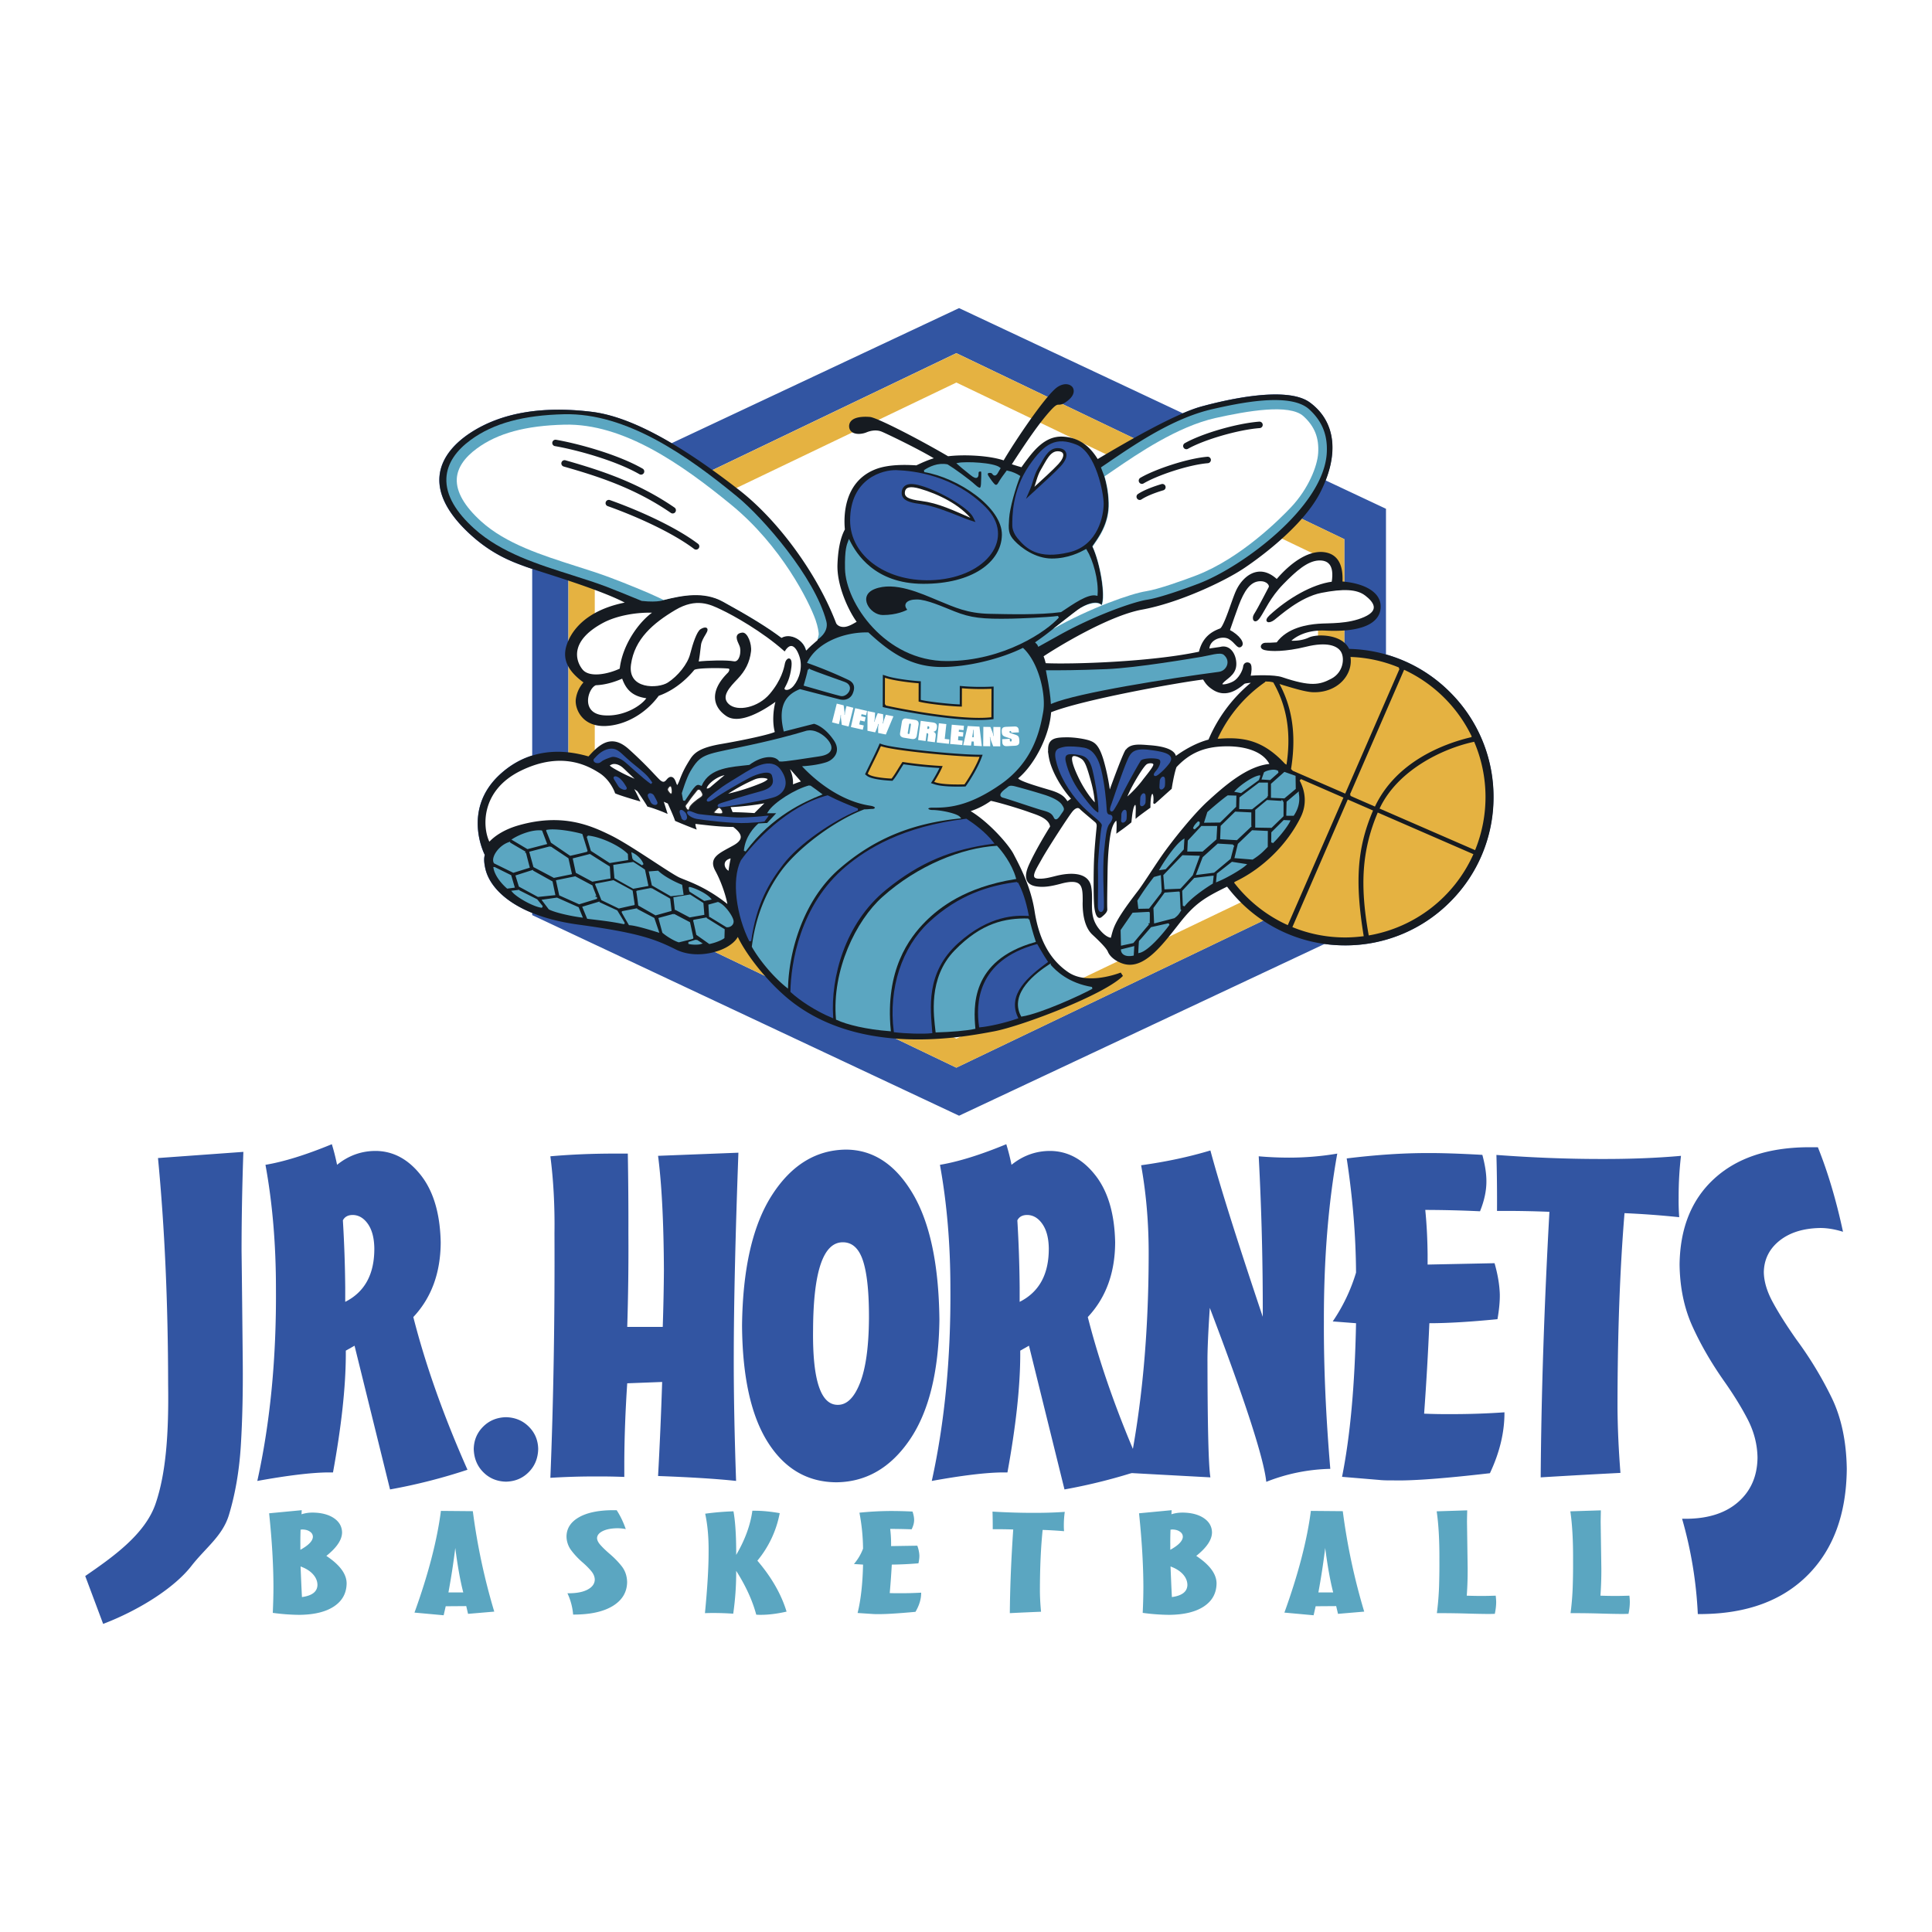
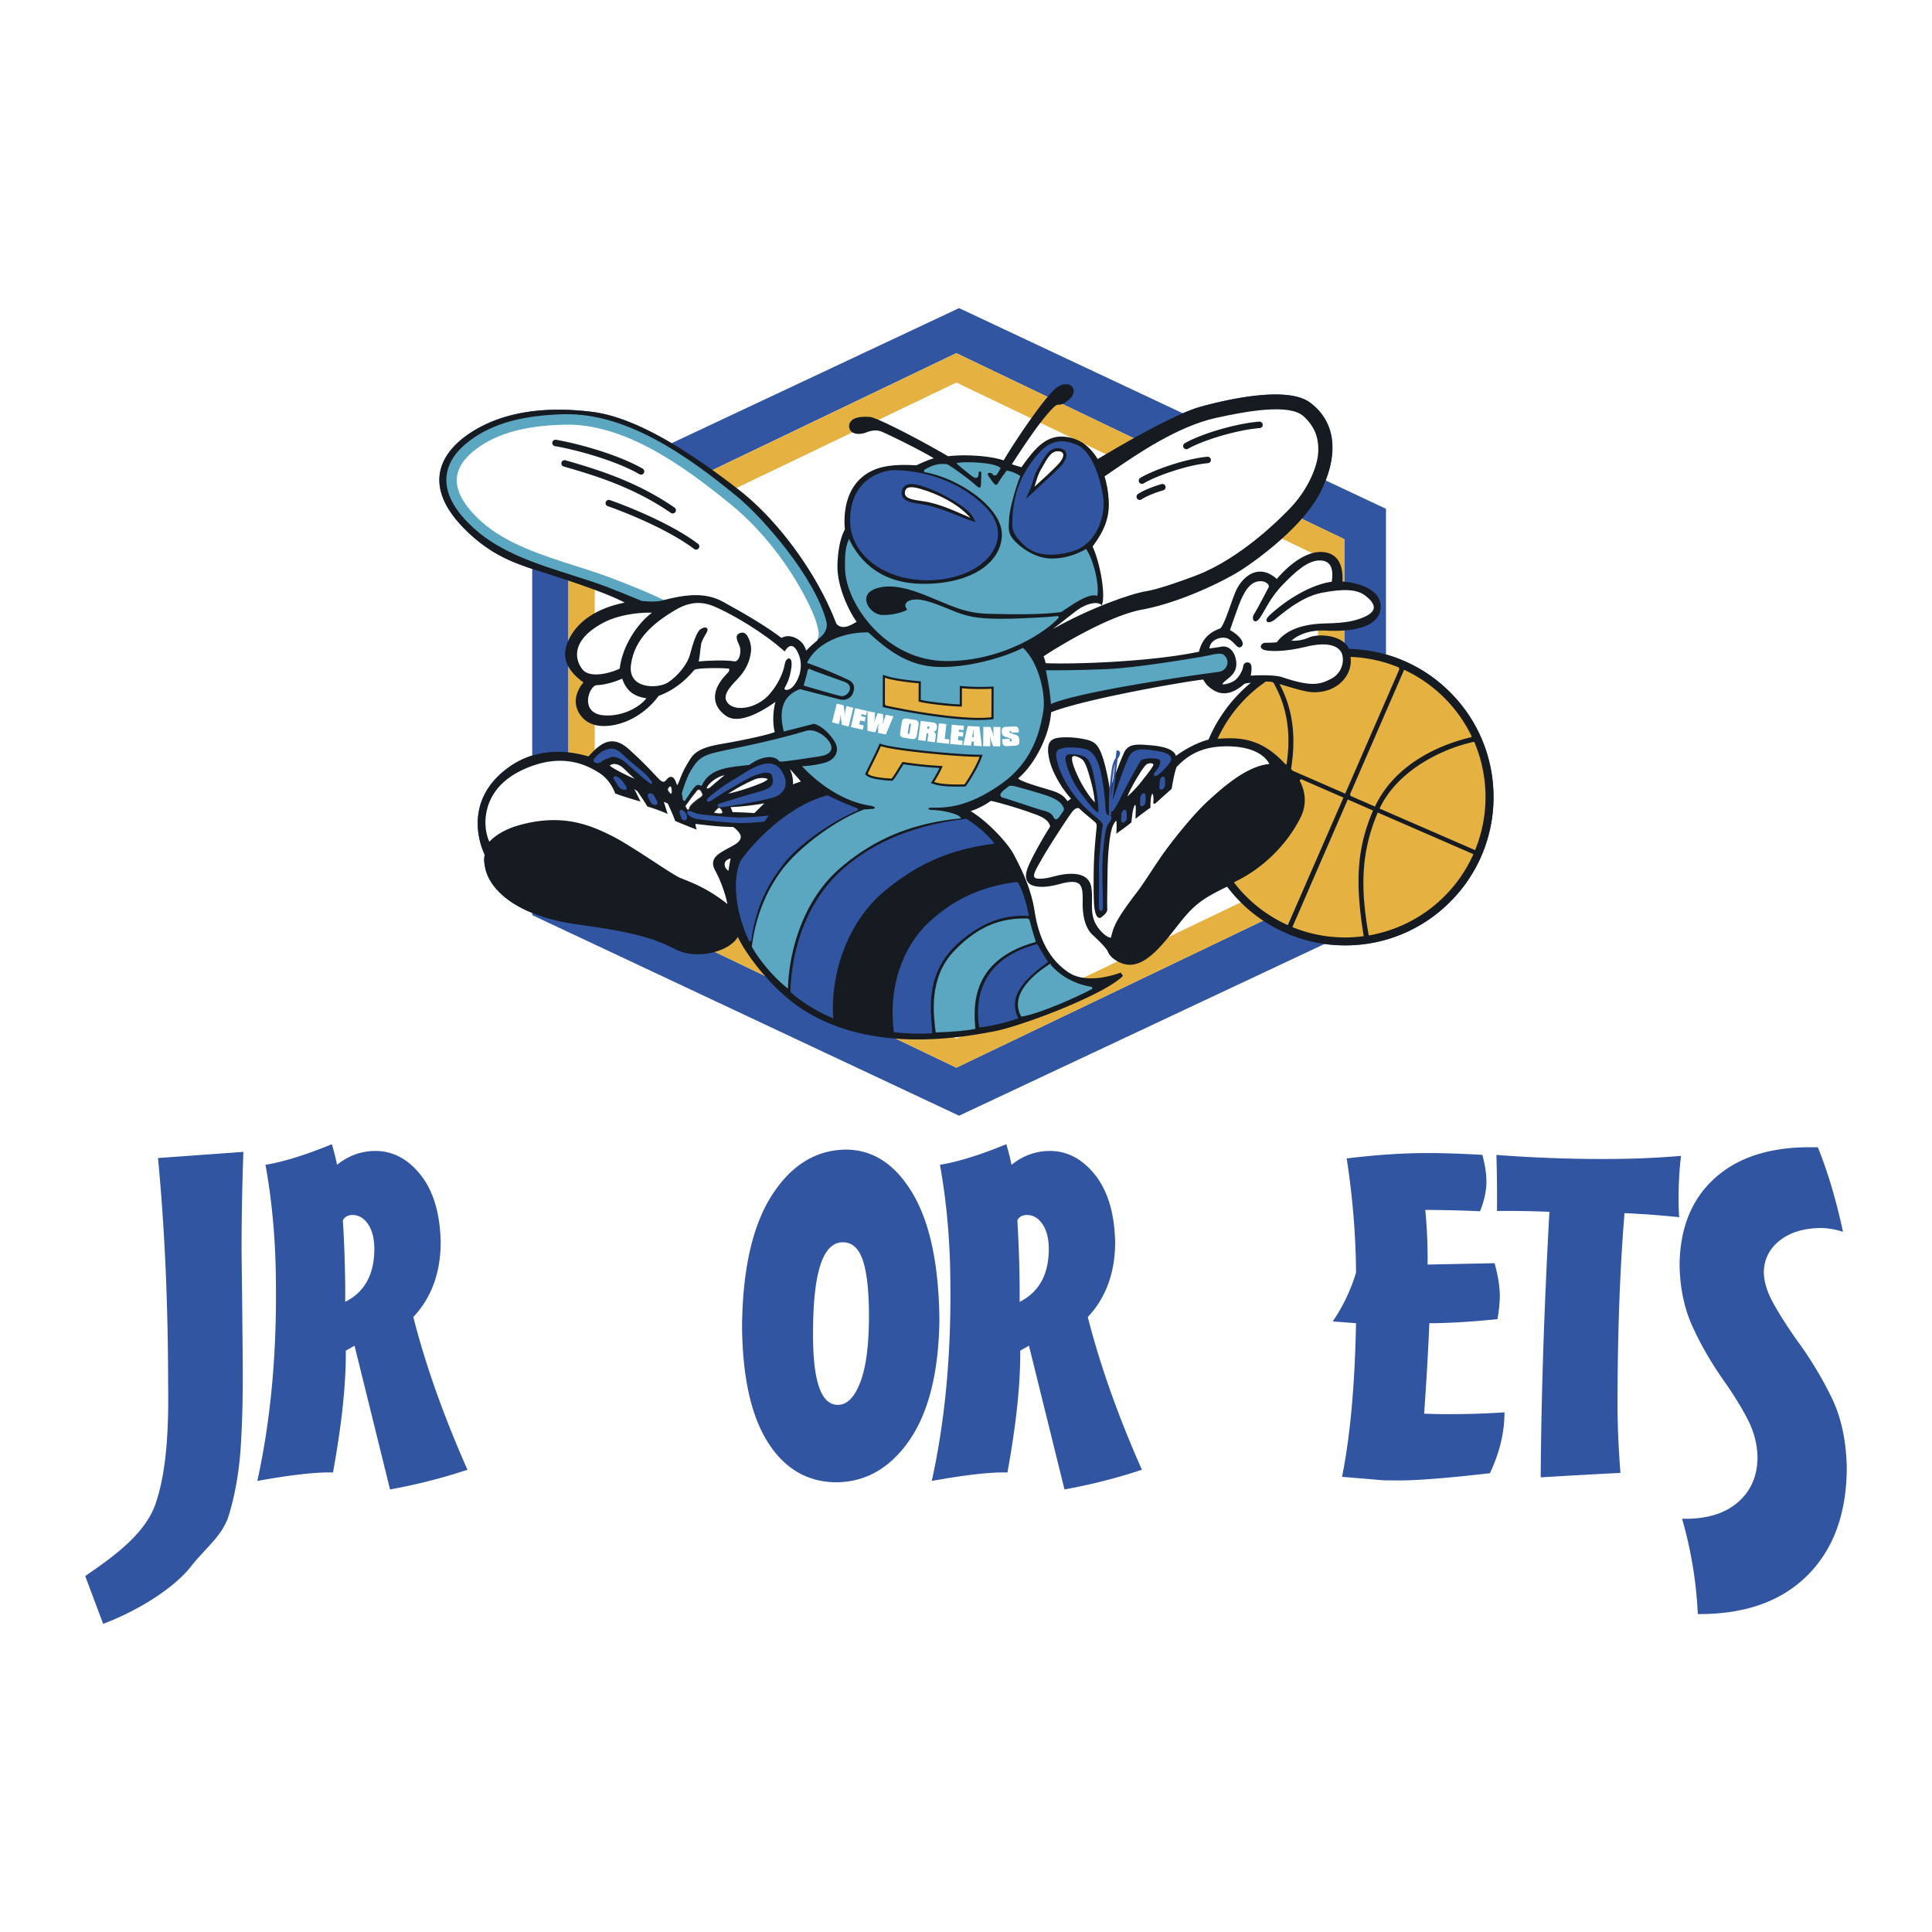
<svg xmlns="http://www.w3.org/2000/svg" width="2500" height="2500" viewBox="0 0 192.756 192.756">
  <path fill-rule="evenodd" clip-rule="evenodd" fill="#fff" d="M0 0h192.756v192.756H0V0z" />
-   <path d="M50.481 147.826c-.907-.022-1.666-.339-2.271-.953-.606-.61-.921-1.385-.945-2.317.023-.884.339-1.625.945-2.225.605-.603 1.364-.913 2.271-.938.91.025 1.666.336 2.271.938.608.6.924 1.341.944 2.225-.02.933-.336 1.707-.944 2.317-.605.614-1.361.931-2.271.953zM54.911 147.443c.31-7.708.446-15.841.409-24.395.038-2.718-.099-5.279-.409-7.684 2.042-.18 4.175-.27 6.391-.27h1.335c.046 2.694.066 5.348.058 7.953.02 3.18-.021 6.292-.116 9.337h3.543c.066-2.012.104-3.889.116-5.63-.021-4.771-.214-8.584-.583-11.437l8.016-.312c-.302 8.258-.455 14.975-.463 20.147-.012 3.665.067 7.866.231 12.6-1.926-.208-4.522-.371-7.784-.49.165-2.972.301-6.101.408-9.383l-3.485.133c-.185 2.778-.281 5.4-.292 7.866v1.475a62.632 62.632 0 0 0-2.845-.047 70.14 70.14 0 0 0-4.53.137zM112.57 146.951c1.348-6.521 2.025-13.78 2.033-21.771.01-3.108-.242-6.084-.754-8.923 2.449-.337 4.754-.826 6.912-1.475.928 3.458 2.67 8.989 5.225 16.597a286.4 286.4 0 0 0-.404-16.015 34.88 34.88 0 0 0 3.021.133c1.633 0 3.24-.133 4.816-.402-.91 5.073-1.352 10.679-1.334 16.82-.018 4.476.193 9.354.639 14.633a18.31 18.31 0 0 0-6.387 1.295c-.252-2.372-2.133-8.158-5.635-17.356-.166 2.507-.244 4.32-.232 5.444.01 6.474.104 10.295.291 11.466-4.011-.217-6.74-.365-8.191-.446z" fill-rule="evenodd" clip-rule="evenodd" fill="#3255a2" />
  <path d="M133.896 147.343c.812-4.039 1.277-9.146 1.396-15.325l-2.324-.18a17.636 17.636 0 0 0 2.324-4.87c-.021-3.662-.332-7.46-.932-11.391 2.904-.356 5.574-.536 8.018-.536 1.402-.009 3.24.052 5.516.18.281 1.04.416 1.949.404 2.724-.008.9-.219 1.871-.637 2.904a121.314 121.314 0 0 0-5.461-.136c.137 1.364.215 2.839.232 4.424v1.029l6.68-.137c.318 1.109.496 2.152.525 3.129.008.707-.07 1.526-.234 2.456-2.73.27-4.996.403-6.795.403a307.404 307.404 0 0 1-.523 9.024c.871.037 1.744.052 2.613.046a74.856 74.856 0 0 0 5.402-.18c.01 1.981-.475 4.004-1.451 6.075-4.58.53-7.793.768-9.641.716-.641.006-1.105-.009-1.395-.044l-3.717-.311zM149.357 120.814c.012-1.974-.01-3.836-.059-5.586 3.613.27 7.078.403 10.398.403 2.932.009 5.605-.096 8.016-.312a35.049 35.049 0 0 0-.234 4.2c-.01.664.012 1.304.057 1.921a90.458 90.458 0 0 0-5.457-.403c-.467 5.681-.699 12.145-.699 19.391.012 1.973.107 4.148.293 6.523-2.855.147-5.51.296-7.957.446.057-8.228.348-17.06.871-26.493-1.23-.052-2.488-.081-3.775-.09h-1.454zM95.412 35.233L56.71 53.792v34.176l38.701 18.552 38.709-18.552V53.792L95.412 35.233zm.275-4.493l22.315 10.49c.676-.29 1.293-.521 1.822-.666 2.494-.684 8.547-2.104 10.85-.415 2.312 1.698 2.863 4.49 1.576 7.776l6.029 2.836v14.534c2.402.684 4.6 1.973 6.41 3.792a14.707 14.707 0 0 1 4.309 10.473 14.714 14.714 0 0 1-4.365 10.452 14.706 14.706 0 0 1-10.477 4.306 15.094 15.094 0 0 1-2.002-.14l-36.467 17.137L53.098 91.3v-.214c-2.935-1.191-4.357-2.929-4.687-4.444-.174-.785-.104-1.092-.07-1.28a.463.463 0 0 0 .015-.081c-.029-.055-2.318-4.505 1.53-8.028 1.055-.968 2.152-1.547 3.212-1.875v-18.62c-.29-.093-.525-.174-.701-.237-1.388-.507-3.479-1.269-5.788-3.488-1.993-1.921-2.924-3.778-2.765-5.53.186-2.01 1.753-3.441 3.036-4.291 3.062-2.021 7.156-2.738 12.159-2.126 2.246.277 4.882 1.312 7.964 3.134l28.684-13.48z" fill-rule="evenodd" clip-rule="evenodd" fill="#3255a2" />
  <path d="M95.417 35.236L56.716 53.792v34.179l38.702 18.553 38.708-18.553V53.792L95.417 35.236zm36.081 51.098l-36.081 17.292L59.34 86.334V55.463c1.408-.675 34.999-16.78 36.077-17.298 1.078.518 34.67 16.623 36.081 17.298v30.871z" fill-rule="evenodd" clip-rule="evenodd" fill="#e5b241" />
  <path d="M144.705 69.094a14.68 14.68 0 0 0-10.102-4.354c-.01-.011-.01-.02-.016-.032-.719-1.451-3.189-1.48-3.998-1.104-.512.241-1.15.348-1.746.319.461-.42 1.561-1.098 3.387-1.008 2.445.122 4.166-.247 4.973-1.069.398-.396.58-.895.539-1.475-.08-1.269-1.531-2.161-3.803-2.355.035-.886-.018-2.688-1.826-2.926-1.389-.186-3.105.791-4.732 2.674-.656-.588-1.328-.829-2.002-.702-.982.183-1.719 1.102-2.074 1.898-.154.339-.33.84-.52 1.371-.279.796-.805 2.277-1.068 2.375-.795.293-1.732.826-2.098 2.314-4.844 1.031-12.734 1.266-15.287 1.145-.018-.053-.035-.121-.053-.191a3.931 3.931 0 0 0-.16-.493c1.131-.762 6.416-4.035 9.816-4.658 3.725-.682 8.232-2.839 10.107-4.082.971-.643 5.896-4.03 7.723-7.691 1.887-3.766 1.492-7.008-1.078-8.895-2.303-1.688-8.354-.27-10.848.412-2.527.705-7.061 3.292-10.322 5.232-.598-.962-1.596-2.144-3.482-2.236-1.84-.09-2.98 1.478-3.99 2.862l-.135.191c-.096-.032-.209-.063-.34-.101-.199-.061-.432-.131-.619-.195 1.504-2.317 2.734-4.116 3.826-5.325.557-.62.695-.62.84-.62.232 0 .467-.035.959-.44.641-.522.627-1.026.43-1.304-.246-.33-.834-.452-1.488-.026-1.113.721-4.268 5.419-5.383 7.327-1.449-.49-3.964-.606-5.543-.412-3.3-1.926-7.144-3.862-7.784-3.919-.501-.044-1.402-.053-1.839.347a.765.765 0 0 0-.252.567c0 .265.108.473.316.612.412.27 1.077.153 1.405.014.246-.104.892-.327 1.512-.081.423.167 3.549 1.663 5.218 2.662-.582.168-1.237.467-1.704.687l-.04.021c-.038-.006-.089-.006-.157-.012-.709-.035-2.599-.139-3.98.426-3.184 1.295-3.105 4.83-2.993 5.977-.18.345-.652 1.252-.738 3.459-.09 2.167 1.144 4.708 1.914 5.759l-.116.064c-.304.177-.719.417-1.109.446-.489.032-.765-.218-.832-.395-1.871-4.89-5.75-10.217-9.659-13.257-6.159-4.794-10.965-7.346-14.7-7.807-5.002-.612-9.096.104-12.159 2.126-1.283.849-2.851 2.28-3.036 4.287-.159 1.756.771 3.613 2.764 5.531 2.309 2.222 4.401 2.983 5.789 3.491.377.136 1.032.345 1.857.611 2.332.745 6.096 1.956 8.06 2.984-5.009 1.014-5.797 4.067-5.907 4.688-.209 1.19.368 2.236 1.791 3.276a3.158 3.158 0 0 0-.766 1.686c-.057.489.122 1.246.661 1.825.376.412 1.089.887 2.32.838 1.964-.082 3.987-1.231 5.293-3.013 1.828-.641 3.082-2.008 3.546-2.581.267-.206 2.549-.212 3.343-.14.049.003.13.015.148.061.029.084-.043.267-.148.368-.916.913-1.342 1.793-1.266 2.616.061.652.449 1.237 1.112 1.689 1.341.918 3.755-.58 4.908-1.409-.255.954-.293 2.17-.064 3.007-.51.241-2.871.773-5.339 1.197-2.001.341-2.665.823-3.088 1.492-.516.811-.765 1.301-1.066 2.094-.119.316-.197.455-.244.516a1.364 1.364 0 0 1-.113-.252c-.09-.255-.214-.524-.449-.562-.231-.046-.403.159-.507.281-.11.134-.202.194-.295.201-.116.008-.269-.085-.443-.262-.125-.124-.281-.29-.461-.48a40.262 40.262 0 0 0-2.578-2.53c-.611-.544-1.185-.794-1.747-.759-.789.043-1.475.628-2.254 1.5-1.414-.396-5.354-1.384-8.816 1.788-3.847 3.522-1.559 7.972-1.535 8.018a.01.01 0 0 1 .006.009.364.364 0 0 1-.015.082c-.035.188-.104.495.07 1.278.472 2.161 3.154 4.771 9.267 5.605 5.936.814 7.593 1.411 9.734 2.482 1.643.82 3.734.478 4.989-.186.568-.307.974-.672 1.196-1.066.843 1.793 3.083 4.672 5.395 6.466 6.999 5.427 16.898 3.569 20.152 2.958 2.795-.525 11.049-3.671 12.877-5.533l-.221-.334c-.789.293-3.479 1.153-5.232-.034-1.818-1.234-2.924-3.236-3.365-6.121-.367-2.364-1.426-4.39-1.996-5.479l-.096-.186c-.479-.93-2.434-3.172-4.283-4.285a7.793 7.793 0 0 0 2.017-1.028c.809.163 2.83.768 3.787 1.115.086.032.184.066.289.102.723.249 1.709.594 1.834 1.344-.377.605-1.449 2.355-2.107 3.81-.32.712-.385 1.243-.188 1.62.148.278.438.458.855.533.781.137 1.547.003 2.52-.258.889-.241 1.477-.238 1.789.003.387.298.381.999.381 1.741l-.006.191c-.002 1.466.334 2.552.971 3.146.338.316 1.379 1.278 1.547 1.701.189.475.73.921 1.42 1.167 2.004.725 3.783-1.53 5.496-3.714l.254-.325c1.523-1.935 2.473-2.515 4.723-3.615.396.521.828 1.022 1.297 1.495a14.717 14.717 0 0 0 10.451 4.363 14.703 14.703 0 0 0 10.475-4.306 14.706 14.706 0 0 0 4.365-10.452 14.702 14.702 0 0 0-4.308-10.468zm-83.143 7.755c-.51-.275-.671-.411-.724-.478.043-.026.125-.069.165-.087.307-.153.777-.018 1.171.339.096.087.229.209.376.357.215.203.473.449.765.718a17.413 17.413 0 0 1-1.753-.849zm10.661.545c-.48.403-.848.705-1.158.974v-.003l-.165.147c-.183.16-.348.175-.385.151-.009-.026.009-.113.113-.267.295-.42 1.011-.936 1.666-1.055l-.071.053zm.465 9.484c-.232-.135-.4-.396-.388-.66.011-.278.226-.484.597-.573-.094.446-.163.834-.209 1.233zm2.581-5.755a37.002 37.002 0 0 0-2.175-.093c-.035-.087-.066-.171-.102-.255-.034-.089-.066-.173-.098-.246 1.025-.056 2.326-.183 3.369-.385-.343.329-.697.68-.994.979zm.654-2.981a21.346 21.346 0 0 1-3.273 1.045 17.785 17.785 0 0 1 2.636-1.42c.527-.231 1.194-.147 1.304-.031-.027.043-.142.188-.667.406zm3.193.115c.035-.483-.087-1.048-.29-1.484.011-.002.021-.002.032-.002.099.11.22.249.366.414.208.238.457.521.683.783-.287.093-.556.191-.791.289zm28.443-.765c-.744-1.576-.625-1.935-.539-2.011.16-.153.67.082.898.249.334.241.541.838.912 2.173.273.977.365 1.695.395 2.15-.829-.895-1.432-2.059-1.666-2.561zm7.48-1.098c-.111.255-.492.733-.771 1.086-.115.146-.217.273-.289.371-.188.258-.797.994-1.504 1.614a10.5 10.5 0 0 1 .459-.965c.48-.901 1.129-1.95 1.434-2.216.176-.15.535-.171.67-.075.019.018.062.046.001.185zm2.279-.978a.693.693 0 0 0-.113-.244c-.33-.455-1.199-.735-2.574-.828l-.24-.019c-.842-.061-1.637-.112-2.072.487l-.023-.014-.098.193-.088.174h.006c-.338.738-.953 2.378-1.391 3.598a21.562 21.562 0 0 0-.619-2.92c-.441-1.48-.863-1.752-1.336-1.936-.393-.156-1.549-.368-2.463-.344-.768.011-1.232.083-1.506.405-.203.24-.252.577-.227 1.002l-.023-.021.08.53.01.082h.006c.227 1.335 1.273 3.1 2.209 4.123a6.202 6.202 0 0 0-.289.203c-.021.014-.047.028-.064.049a.486.486 0 0 1-.053-.075c-.199-.281-.473-.675-1.65-1.026l-.369-.11c-.998-.296-2.656-.785-2.848-1.069 1.686-1.405 3.135-4.331 3.285-6.594 3.072-1.23 12.441-2.926 15.16-3.265.027.041.055.073.082.119.152.237.342.533.854.874 1.402.942 2.652-.11 3.189-.562.072-.043.314-.078.639-.104a14.9 14.9 0 0 0-4.219 5.666c-1.294.345-2.481 1.066-3.255 1.626z" fill-rule="evenodd" clip-rule="evenodd" fill="#161b21" />
  <path d="M66.714 78.602c.147-.205.24-.194.284.134.032.241.041.608-.173.345-.219-.259-.219-.329-.111-.479zM68.6 80.146c.478-.716.783-1.016.913-1.211.13-.193.301-.193.432.047.133.24.218.37-.084.562-.307.194-1.065.759-1.113 1.081-.043.328-.237.063-.324-.151-.045-.108.106-.221.176-.328zM71.7 80.613c-.131.087-.336.33-.435.431-.043.047.475.134.715.09s-.15-.609-.28-.521z" fill-rule="evenodd" clip-rule="evenodd" fill="#fff" stroke="#313232" stroke-width=".174" stroke-miterlimit="2.613" />
  <path d="M48.804 84.129c-.776-1.439-1.029-5.295 3.143-7.323 4.169-2.027 6.858-.414 7.895.24 1.04.655 1.515 1.782 1.599 2.042.479.218 2.298.742 2.298.742s-.516-1.086-.733-1.391l.649.438s.777 1.129.994 1.521c.521.13 1.431.48 1.822.654a57.023 57.023 0 0 0-.388-1.217l.607.265s.603 1.304.733 1.735c.605.264 1.603.661 1.95.788-.087-.26-.087-.518-.087-.518.866.086 2.344.307 3.902.313.609.478 1.432 1.219.042 1.995-1.391.777-2.478 1.165-1.788 2.422.692 1.264 1.165 2.868 1.251 3.564-2.254-1.828-3.986-2.353-4.896-2.747-.913-.394-4.899-3.25-6.887-4.227-2.037-1.002-4.794-2.21-9.064-1.02-1.39.383-2.433 1.03-3.042 1.724zM106.9 80.949c-.439.559-2.461 3.679-3.051 4.742-.588 1.06-1.248 2.002-.266 2.06.783.043 1.521-.235 2.172-.362.65-.13 2.756-.472 3.031 1.113.275 1.585-.377 2.923.945 4.407.363.414.799.742 1.166.742.285-1.02.23-1.501 2.68-4.682.502-.643 1.52-2.269 2.377-3.506 1.068-1.535 3.184-4.168 4.592-5.455 1.543-1.405 3.936-3.566 6.236-3.711-.689-1.477-2.705-1.984-4.66-1.92-1.953.058-3.451.638-4.818 2.112-.24.631-.463 1.993-.484 2.167-.498.432-1.414 1.277-1.678 1.492.068-.455.027-1.13-.215-1.02-.232.108-.236 1.171-.236 1.411-.457.322-1.156.84-1.307.971 0-.605.109-1.432-.172-1.28-.279.15-.373 1.408-.416 1.775-.545.455-1.176.887-1.324.997.02-.502.066-1.348-.127-1.214-.197.127-.459.539-.611 1.32-.156.783-.287 2.121-.316 3.665-.023 1.542-.061 3.468-.029 3.946.016.26-.307.518-.545.715-.275.224-.5-.197-.584-1.022-.084-.822-.078-3.665-.006-4.922.062-1.261.211-2.628.246-3.013.02-.284-.066-.412-.193-.521-.459-.394-1.279-1.069-1.516-1.306-.238-.243-.586-.092-.891.299zM65.312 61.055c-1.394.903-3.135 3.241-3.401 5.713-1.173.562-3.126.99-3.862.078-.736-.912-1.31-2.946 2.051-4.765 1.434-.777 3.564-1.122 5.212-1.026zM62.125 67.594c.387 1.129.993 1.824 2.508 2.002-.478.825-2.349 2.039-4.427 1.856-2.431-.22-1.642-2.869-.773-3.172.997-.04 1.913-.34 2.692-.686z" fill-rule="evenodd" clip-rule="evenodd" fill="#fff" stroke="#161b21" stroke-width=".174" stroke-miterlimit="2.613" />
  <path d="M71.946 60.725c-1.035-.487-2.468-1.223-4.638.072-2.173 1.298-4.088 2.897-4.441 5.498-.354 2.602 2.812 2.523 3.812 1.875 1.002-.646 2.002-1.86 2.262-2.9.264-1.041.658-2.21 1.003-2.425.351-.218.817-.284.391.391-.216.347-.431.736-.48 1.081-.061.493-.177 1.562-.264 1.779 1.086-.125 2.905-.165 3.604-.032.689.134.91-1.127.654-1.688-.26-.568-.518-1.09.217-1.174.435-.049.867 1.052.777 1.785-.134 1.08-.568 1.903-1.31 2.685-.739.777-1.782 1.814-.875 2.645.909.823 3.039.354 4.208-1.031 1.177-1.388 1.441-2.599 1.53-3.076.087-.478.609-.783.476.347-.134 1.126-.481 1.689-.658 2.037-.174.348.478.565 1.043-.127s.962-1.906.573-3.036c-.388-1.128-.994-1.435-1.561-.568-2.161-1.917-5.022-3.527-6.323-4.138zM120.566 64.804c.004-1.127 1.434-1.515 2.086-1.118.648.388.832.976 1.123.779.393-.256-.166-1.038-1.164-1.564.328-.93.615-1.796.896-2.535.523-1.371 1.146-2.439 2.201-2.465.773-.021 1.078.499.947.718-.127.217-.996 1.959-1.482 2.729-.215.347-.02.933.477.218.479-.693 1.002-1.993 2.312-3.335 1.301-1.338 2.434-2.323 3.561-2.396.955-.061 1.734.417 1.422 2.28-1.992.252-4.404 1.66-6.211 3.323-.605.562-.174.739.348.348.521-.389 2.566-2.292 4.736-2.721 2.17-.426 3.557-.383 4.424.272.863.654 1.557 1.567-.094 2.3-1.65.732-3.52.599-4.6.681-1.084.084-3.082.383-4.125 1.854-.605.043-.826.043-1.174.043-.344-.003-.607.429-.039.562.557.133 1.988.177 4.074-.336 2.084-.516 3.211-.122 3.6.573.387.696.211 2.127-1.008 2.772-1.215.649-2.137.817-4.984-.142-.781-.264-2.691-.182-3.213-.139.131-.608.131-.954.047-1.173-.084-.217-.564-.261-.609.17-.045.438-.477 1.261-1.043 1.562-.564.302-1.477.476-1.131.04.354-.431 1.223-.775 1.311-1.688.086-.91-.475-2.083-1.514-1.785l-1.174.173z" fill-rule="evenodd" clip-rule="evenodd" fill="#fff" stroke="#161b21" stroke-width=".174" stroke-miterlimit="2.613" />
  <path d="M126.619 68.105c-.094-.002-.189-.008-.287-.011a13.898 13.898 0 0 0-4.693 5.508h.006c2.461-.189 4.432.173 6.619 2.523a.085.085 0 0 0 .014.009c.482-3.332-.115-5.863-1.309-7.967a2.048 2.048 0 0 0-.35-.062zM134.77 79.314l2.361 1.029c2.131-4.401 6.762-6.208 9.588-6.88a13.964 13.964 0 0 0-6.58-6.507l-5.369 12.358z" fill-rule="evenodd" clip-rule="evenodd" fill="#e5b241" stroke="#e5b241" stroke-width=".197" stroke-miterlimit="2.613" />
  <path d="M137.773 80.621l9.344 4.067a13.913 13.913 0 0 0-.098-10.568c-3.062.664-7.451 2.778-9.246 6.501zM137.51 81.197c-1.521 3.659-1.752 7.066-.871 12.018a13.925 13.925 0 0 0 10.232-7.944l-9.361-4.074z" fill-rule="evenodd" clip-rule="evenodd" fill="#e5b241" stroke="#e5b241" stroke-width=".197" stroke-miterlimit="2.613" />
  <path d="M136.861 80.917l-2.344-1.022-5.445 12.549c1.576.632 3.299.982 5.102.988.6 0 1.193-.043 1.77-.112-.84-5.236-.686-8.626.917-12.403zM129.748 77.816c.584 1.09.768 2.425.109 3.761-1.338 2.711-3.777 5.127-6.533 6.451l-.041.021c-.012.008-.023.012-.029.017a13.941 13.941 0 0 0 5.178 4.105l5.473-12.544-4.157-1.811zM134.852 65.646c.07.643-.09 1.31-.473 1.9-.695 1.069-1.975 1.672-3.42 1.614-.695-.031-1.797-.359-2.768-.649a15.323 15.323 0 0 1-.338-.104c.957 1.88 1.67 4.461 1.059 8.286l.123.124 5.125 2.231 5.381-12.356a13.678 13.678 0 0 0-4.689-1.046z" fill-rule="evenodd" clip-rule="evenodd" fill="#e5b241" stroke="#e5b241" stroke-width=".197" stroke-miterlimit="2.613" />
  <path d="M66.714 78.602c.147-.205.24-.194.284.134.032.241.041.608-.173.345-.219-.259-.219-.329-.111-.479zM68.6 80.146c.478-.716.783-1.016.913-1.211.13-.193.301-.193.432.047.133.24.218.37-.084.562-.307.194-1.065.759-1.113 1.081-.043.328-.237.063-.324-.151-.045-.108.106-.221.176-.328zM71.7 80.613c-.131.087-.336.33-.435.431-.043.047.475.134.715.09s-.15-.609-.28-.521z" fill-rule="evenodd" clip-rule="evenodd" fill="#fff" />
  <path d="M115.805 77.958c0-.243.291-.565.324-.237.02.214.02.432-.004.671-.018.195-.348.432-.348.151 0-.283.028-.5.028-.585zM113.865 79.621c.004-.237.297-.564.328-.237.02.217.016.435-.004.671-.016.195-.35.436-.35.154.007-.283.026-.503.026-.588zM111.977 81.267c.004-.237.295-.565.324-.237.02.214.02.431-.002.669-.018.191-.352.431-.348.153 0-.058.024-.274.026-.585zM115.568 75.639c-.494-.142-1.625-.093-1.822.185-.307.447-1.674 2.947-1.938 3.535-.264.582-.629 1.206-.789 1.428-.109.153-.279.107-.082-.414.123-.33 1.158-3.43 1.656-4.549.312-.704.594-1.104 2.129-.903 1.545.197 2.414.452 1.855 1.197a5.954 5.954 0 0 1-1.059 1.081c-.27.211-.461.179-.119-.215.353-.407.742-1.192.169-1.345z" fill-rule="evenodd" clip-rule="evenodd" fill="#3255a2" stroke="#3255a2" stroke-width=".197" stroke-miterlimit="2.613" />
  <path d="M110.736 81.381c-.236-.024-.387-.16-.41-.522-.061-1.11-.225-2.654-.549-4.015-.391-1.608-1.068-2.045-1.621-2.149-.564-.111-1.588-.174-2-.075-.607.153-1.037.153-.607 1.625.494 1.709 1.715 3.331 2.59 4.198 1.064 1.054 1.98 1.561 1.883 1.955-.127.493-.4 3.535-.383 4.184.023.652.012 3.039-.008 3.754-.023.715.389.696.408.197.025-.501-.057-2.257-.057-2.735s-.039-1.91.098-3.08c.111-1.014.18-2.127.523-2.558.35-.432.374-.76.133-.779zm-1.058-.351c-.027.281-.262.083-.521-.134-.258-.217-.92-1.028-1.6-1.978-.537-.748-1.078-1.851-1.316-2.888-.213-.931.348-.994 1.479-.796.756.129 1.055.593 1.273 1.219.214.608.765 3.536.685 4.577z" fill-rule="evenodd" clip-rule="evenodd" fill="#3255a2" />
-   <path d="M110.736 81.381c-.236-.024-.387-.16-.41-.522-.061-1.11-.225-2.654-.549-4.015-.391-1.608-1.068-2.045-1.621-2.149-.564-.111-1.588-.174-2-.075-.607.153-1.037.153-.607 1.625.494 1.709 1.715 3.331 2.59 4.198 1.064 1.054 1.98 1.561 1.883 1.955-.127.493-.4 3.535-.383 4.184.023.652.012 3.039-.008 3.754-.023.715.389.696.408.197.025-.501-.057-2.257-.057-2.735s-.039-1.91.098-3.08c.111-1.014.18-2.127.523-2.558.35-.432.374-.76.133-.779zm-1.058-.351c-.027.281-.262.083-.521-.134-.258-.217-.92-1.028-1.6-1.978-.537-.748-1.078-1.851-1.316-2.888-.213-.931.348-.994 1.479-.796.756.129 1.055.593 1.273 1.219.214.608.765 3.536.685 4.577z" fill="none" stroke="#3255a2" stroke-width=".197" stroke-miterlimit="2.613" />
+   <path d="M110.736 81.381s-.039-1.91.098-3.08c.111-1.014.18-2.127.523-2.558.35-.432.374-.76.133-.779zm-1.058-.351c-.027.281-.262.083-.521-.134-.258-.217-.92-1.028-1.6-1.978-.537-.748-1.078-1.851-1.316-2.888-.213-.931.348-.994 1.479-.796.756.129 1.055.593 1.273 1.219.214.608.765 3.536.685 4.577z" fill="none" stroke="#3255a2" stroke-width=".197" stroke-miterlimit="2.613" />
  <path d="M59.909 75.937c-.267.243-.733.021-.562-.174.299-.333.762-.823 1.414-.95.652-.127.977.229 1.625.834.649.614 1.278 1.041 1.84 1.562.562.523.689.825.779.933-.803-.545-2.297-1.979-2.706-2.283-.414-.307-.996-.527-1.324-.417-.325.106-.803.257-1.066.495zM61.357 77.721c.205.336.304.478.435.696.127.214.802.457.608.129-.115-.185-.234-.428-.564-.761-.198-.197-.67-.389-.479-.064zM64.747 79.479c-.131-.359.307-.264.415-.066.211.377.319.6.336.663.064.214-.396.191-.521-.145-.065-.173-.164-.284-.23-.452zM68.206 81.036c.183.159.194.26.238.458.043.194-.171.452-.392.043.354.651-.611-1.159.154-.501zM72.117 78.582c-.53.379-1.066.802-1.371 1.081-.304.284-.087.327.521-.104.608-.435 2.671-1.64 3.477-2.051.802-.411 2.149-.84 2.363-.168.214.672.238 1.324-1.219 1.709-1.455.388-3.468 1.028-3.905 1.161-.284.087-.568.301.237.195.806-.104 4.493-.702 5.206-1.046.718-.347 1.304-1.193.403-2.492-.913-1.303-2.711-.165-3.824.527-.469.295-1.497.907-1.888 1.188zM76.503 81.481c-.709.096-1.762.157-2.552.18-.956.023-3.844-.28-4.207-.339-.435-.066-.997-.414-1.084-.287-.087.13.368.48.844.567.573.107 3.635.493 5.075.406.73-.04 1.348-.084 1.638-.136l.286-.391z" fill-rule="evenodd" clip-rule="evenodd" fill="#3255a2" stroke="#3255a2" stroke-width=".197" stroke-miterlimit="2.613" />
-   <path fill-rule="evenodd" clip-rule="evenodd" fill="#5ba6c1" stroke="#5ba6c1" stroke-width=".197" stroke-miterlimit="2.613" d="M129.162 77.475l.018 1.191-1.067.889-1.211-.049v-1.26l1.264-1.124.996.353zM129.484 79.167l-1.023.864-.029 1.257.588.002c.328-.498.634-1.214.464-2.123zM127.963 80.01l-.004 1.385-1.135 1.103-1.492-.025v-1.625l1.111-.931 1.52.093zM126.404 79.439l-1.521 1.211-1.153-.024.026-1.019 1.889-1.428h.759v1.26zM127.492 77.014l-.805.713-.693-.046.195-.563c.266-.173 1.002-.347 1.303-.104zM125.625 77.463l-.107.304-1.715 1.255-.48-.089c.409-.453 1.609-1.339 2.302-1.47zM126.928 84.06l.01-.977 1.174-1.167.494.023c-.301.606-1.176 1.649-1.678 2.121zM126.393 82.997l-.006 1.455c-.324.324-.631.695-1.436 1.208l-1.67-.133.309-1.28 1.369-1.315 1.434.065zM124.746 82.429l-1.373 1.297-1.537-.089.045-1.196 1.391-1.365 1.475.072-.001 1.281zM123.254 79.474l-.021.977-1.545 1.515-1.432.018.285-.909c.584-.521 1.566-1.342 1.979-1.623l.734.022zM123.027 84.353l-.332 1.277-1.607 1.345-1.627.208.613-1.605 1.457-1.315 1.496.09zM124.211 86.285l-1.275-.2-1.438 1.125-.066.674c.957-.385 2.367-1.231 2.779-1.599zM121.338 82.504l-.065 1.194-1.33 1.168-1.386-.004.047-.956 1.302-1.402h1.432zM119.582 82.264l-.455.412c.066-.305.344-.521.479-.673l-.024.261zM120.979 87.47l-.068.629c-.801.495-2.189 1.448-2.803 2.269l-.059-1.452 1.15-1.233 1.78-.213zM118.918 87.27s-1.176 1.301-1.197 1.301l-1.451.058-.107-1.28 1.85-1.926 1.561.051-.656 1.796zM118.061 83.84l-.049.867-1.762 1.925-.432.067c.545-.936 1.588-2.43 2.243-2.859zM117.609 89.045l-1.361.104-1.07 1.472.061 1.388 1.889-.493c.262-.197.391-.324.568-.631-.001 0-.087-1.865-.087-1.84zM115.812 88.974l-1.221 1.581-.932.018-.084-.695a27.017 27.017 0 0 1 1.607-2.294l.545-.151.085 1.541zM116.605 92.209l-1.713.383s-1.131 1.321-1.156 1.321c-.021 0-.068 1.062-.068 1.062.807-.17 2.217-1.792 2.937-2.766zM114.609 92.117c0-.024-1.59 1.883-1.59 1.883l-1.084.234-.033-1.411 1.148-1.666s1.539-.083 1.562-.083c.021 0-.003 1.043-.003 1.043zM113.062 94.518l-1.127.281c.041.348.389.586 1.084.455l.043-.736zM54.01 82.947l.453 1.194-1.822.472-1.429-.849c.652-.411 1.889-.907 2.798-.817zM54.596 82.887l.452 1.124 1.86 1.269s1.608-.368 1.61-.389c0-.02-.495-1.604-.495-1.604-.739-.221-2.559-.554-3.427-.4zM54.894 84.535l-1.973.513.385 1.393 1.97 1.043 1.675-.342-.325-1.454-1.732-1.153zM52.376 85.045c-.021 0 .365 1.457.365 1.457l-1.518.473-1.866-.916c-.278-.481.44-1.604 1.439-1.947.001.017 1.58.933 1.58.933zM49.334 86.604l1.584.783.322 1.088-.608.082c-.649-.566-1.188-1.325-1.298-1.953zM53.088 86.917l-1.54.492.301.979 1.84.999 1.604-.167-.254-1.217-1.951-1.086zM58.631 83.461l.406 1.367 1.816 1.176 1.715-.278-.02-.478c-.82-.826-2.706-1.681-3.917-1.787zM58.839 85.306c.026 0-1.584.408-1.584.408l.281 1.301 1.579.85 1.695-.299s-.064-1.085-.064-1.063c0 .019-1.907-1.197-1.907-1.197zM59.025 88.408l-1.646-.875-1.796.365.298 1.365 1.906.854 1.692-.516c.001.001-.454-1.172-.454-1.193zM51.715 88.886l1.82.916.541.672c-.802-.087-2.424-.999-2.879-1.526l.518-.062zM55.555 89.654l-1.347.193.608.803c.583.304 2.145.655 3.184.788l-.345-.849-2.1-.935zM61.192 87.919s-1.715.339-1.715.321c0-.025.603 1.495.603 1.495l1.668.805s1.475-.338 1.475-.321c0 .026-.194-1.301-.194-1.301l-1.837-.999zM59.717 90.077l1.799.831s.732 1.199.713 1.194c-1.348-.284-2.539-.394-3.578-.527l-.432-1.046 1.498-.452zM63.156 86.097l-1.865.278.104 1.19 1.796 1.006 1.388-.255-.318-1.5c-.001-.001-1.085-.722-1.105-.719zM63.199 85.686l.91.564c-.171-.519-.713-.933-.993-1.063l.083.499zM64.845 87.032l.278 1.24 1.819 1.046 1.15-.127-.125-.847c-.738-.283-1.825-.871-2.341-1.373l-.781.061zM64.97 88.687s-1.411.272-1.388.272c.021 0 .191 1.324.191 1.324l1.646.939 1.478-.411-.127-1.104c-.001-.001-1.8-1.003-1.8-1.02zM63.468 90.737l1.733.916.428 1.263c-.715-.22-2.19-.678-2.818-.707 0 0-.71-1.214-.687-1.214.021 0 1.344-.258 1.344-.258zM67.221 91.271l-1.414.386.365 1.347c.455.391 1.191.806 1.559.913 0 0 1.347-.321 1.347-.342s-.321-1.498-.321-1.498l-1.536-.806zM67.415 90.686l1.408.744 1.346-.238-.083-1.043-1.257-.802-1.538.255.124 1.084zM68.872 88.892l1.411.893.541-.108c-.431-.498-1.579-.999-2.016-1.088 0-.001.064.32.064.303zM70.407 91.647s-1.17.214-1.153.214c.026 0 .305 1.348.305 1.348l1.23.871c.542-.106 1.17-.364 1.391-.538l.023-.78-1.796-1.115zM70.842 91.393l1.668 1.022c.281.023.583-.159.585-.476 0-.391-.799-1.587-1.468-1.848l-.849.237.064 1.065zM69.466 93.837l.414.264c-.26.081-.912.061-1.172-.026l.758-.238z" />
  <path d="M89.429 47.004c1.75.064 5.678.506 8.825 3.653 2.996 2.987.146 6.75-4.937 7.109-4.69.333-8.413-2.312-8.404-5.857.011-4.122 3.221-4.948 4.516-4.905zM101.096 52.433c0-.785-.053-3.447 1.668-5.936 1.531-2.222 2.635-2.819 4.584-2.048 1.883.738 2.672 4.751 2.668 5.822-.006 1.073-.504 4.06-3.361 4.734-3.09.736-4.205-.342-5.066-1.373-.224-.269-.493-.744-.493-1.199z" fill-rule="evenodd" clip-rule="evenodd" fill="#3255a2" stroke="#3255a2" stroke-width=".197" stroke-miterlimit="2.613" />
  <path d="M91.895 48.36c-.764-.223-1.28-.223-1.625 0-.151.099-.342.29-.397.654-.038.275.014.519.166.716.301.391.941.547 1.811.66 1.193.15 2.703.756 3.81 1.197.449.182.837.336 1.115.426l.739.234-.342-.692c-.503-1.008-3.394-2.653-5.277-3.195zM106.438 45.092c-.074-.18-.299-.481-.912-.481-.875-.006-1.334.802-1.768 1.579-.084.145-.168.295-.254.437-.279.458-.43.957-.561 1.399-.08.262-.152.508-.246.722l-.611 1.407 1.133-1.034.408-.377c.941-.863 1.756-1.61 2.26-2.152.527-.564.724-1.097.551-1.5z" fill-rule="evenodd" clip-rule="evenodd" fill="#161b21" stroke="#3255a2" stroke-width=".197" stroke-miterlimit="2.613" />
  <path d="M82.566 79.451c.997.521 2.21 1.005 2.989 1.31-2.56 1.075-5.904 3.363-7.474 5.399-1.411 1.834-2.704 3.944-3.231 7.715-1.251-2.477-1.807-6.04-.849-7.987 1.268-1.776 4.617-5.409 8.565-6.437zM96.396 81.786c.738.48 1.865 1.307 2.643 2.306-4.124.552-7.315 1.845-10.708 4.612-4.154 3.389-5.554 8.833-5.308 12.744-1.689-.704-3.201-1.744-4.065-2.529.049-2.688.881-8.561 5.54-12.434 2.023-1.683 5.569-3.949 11.898-4.699zM101.48 88.09c-2.715.342-5.793 1.246-8.751 4.009-2.63 2.457-4.013 6.496-3.459 10.794 1.17.137 2.818.183 3.645.096-.165-2.297-.73-5.953 2.627-8.972 3.175-2.854 5.865-2.784 6.992-2.738-.276-1.387-.622-2.41-1.054-3.189zM103.434 94.298c.262.438.564 1 1 1.652-1.873 1.384-4.092 3.201-2.967 5.588-1.262.432-2.781.775-3.693.86-.299-2.176-.286-6.466 5.66-8.1z" fill-rule="evenodd" clip-rule="evenodd" fill="#3255a2" stroke="#3255a2" stroke-width=".197" stroke-miterlimit="2.613" />
  <path d="M80.695 66.823c-.09.475-.264 1.036-.397 1.515 1.519.437 3.03.877 3.595 1.011.565.127 1.307-.866.351-1.219-.953-.349-2.857-1.003-3.549-1.307zM104.469 66.973c.336 1.692.426 2.518.469 3.125 2.561-1.08 11.863-2.537 16.664-3.166.652-.084 1.115-.933.438-1.518-.303-.264-1.342.083-2.127.211-.783.127-6.467 1.109-9.506 1.231-3.034.123-4.555.117-5.938.117z" fill-rule="evenodd" clip-rule="evenodd" fill="#5ba6c1" stroke="#5ba6c1" stroke-width=".197" stroke-miterlimit="2.613" />
  <path d="M81.222 72.112c-.695.174-1.779.453-2.952.753-.643-2.734.51-3.58 1.55-4.009 0 0 3.033.791 3.899 1.008.866.22 1.307-.299 1.434-.6.13-.304.438-1.086-.472-1.521a44.113 44.113 0 0 0-4.027-1.663c.956-1.906 3.604-2.934 5.948-2.885 2.251 2.085 4.284 3.393 7.149 3.448 2.862.049 6.293-.896 8.292-1.889 1.516 1.437 2.242 4.601 1.932 6.295-.305 1.688-.92 4.858-4.227 7.144-3.302 2.292-5.339 2.295-6.77 2.292-.695-.003-.536.426.029.426.89.003 2.439.351 2.697.657-4.511.463-8.384 1.877-12.028 5.044-3.396 2.938-5.011 7.808-5.151 11.825-1.558-1.26-2.854-2.998-3.415-4.001.353-2.772 1.284-5.249 2.882-7.45 1.701-2.338 5.391-5.062 8.256-6.139.392 0 .521-.041.826-.044.304.003.608-.388-.258-.519-2.865-.435-5.287-2.399-6.582-3.749.608-.043 1.466-.15 2.21-.385.823-.257 1.628-1.167.832-2.34-.765-1.121-1.559-1.564-2.054-1.698zM100.51 78.675c-.35.258-.914.692-.393.823.518.133 3.375 1.109 3.902 1.248.744.197 1.004.348 1.219.802.076.157.191.169.49-.277.346-.525.434-.476.152-.91-.281-.438-1.08-.762-1.602-.937a65.68 65.68 0 0 0-3.037-.878c-.534-.129-.557-.002-.731.129z" fill-rule="evenodd" clip-rule="evenodd" fill="#5ba6c1" stroke="#5ba6c1" stroke-width=".197" stroke-miterlimit="2.613" />
-   <path d="M80.791 78.445c.391.264.779.565 1.083.789-1.604.643-4.948 2.111-7.561 5.657.133-1.388 1.002-2.291 1.394-2.639.564-.043.869-.043.869-.043l1.089-1.168-.957-.003c.565-.909 2.698-2.248 4.083-2.593zM99.43 84.485c.418.447 1.426 1.704 1.834 3.129-5.035.812-7.619 2.886-8.967 4.224-1.7 1.689-4.096 4.936-3.525 10.948-2.344-.183-4.229-.644-5.27-1.124-.419-4.857 2.002-9.771 4.589-12.089 3.525-3.158 7.909-4.882 11.339-5.088z" fill-rule="evenodd" clip-rule="evenodd" fill="#5ba6c1" stroke="#5ba6c1" stroke-width=".197" stroke-miterlimit="2.613" />
  <path d="M102.6 91.737c-2.303-.049-4.623.423-7.278 3.146-2.653 2.726-2.057 6.46-1.886 8.022 1.39-.038 2.992-.168 3.775-.34-.168-1.992-.547-6.807 6.012-8.656-.262-.784-.496-1.691-.623-2.172zM104.732 96.297c-1.262.826-3.955 2.813-2.787 5.026 1.865-.301 5.816-2.108 6.99-2.755-2.369-.391-3.642-1.623-4.203-2.271zM80.417 73.022c.85-.252 1.733.396 2.121.875.392.478.69 1.257-.829 1.472-1.512.215-3.424.553-3.902.51-.519-.698-1.886-.55-3.082.342-1.735.206-3.948.247-4.774 2.065-.521-.218-.652-.023-1.701 1.559l-.125-.695s.44-1.483.849-2.164c.959-1.608 1.33-1.604 4.63-2.289 3.597-.747 5.512-1.286 6.813-1.675zM92.222 47.004c.541-.365 1.367-.757 2.28-.58.629.375 2.162 1.484 2.746 2.028.588.542.695.281.723-.171.016-.458.043-1.042.02-1.217-.02-.174-.453-.177-.455.107 0 .284.02.692-.649.148-.672-.545-1.167-.933-1.277-1.043.736-.151 3.514-.035 4.098.446-.238.364-.373.91-.674.451-.092-.136-.855-.191-.479.391.281.435.463.661.604.803.176.173.371.133.523-.148.15-.288.588-.89.805-1.171.52.107.953.325 1.191.481-.418 1.037-1.031 3.117-1.096 4.204-.068 1.083-.113 1.564.557 2.28.67.719 2.121 1.805 3.789 1.811 1.672.004 2.889-.643 3.41-.924.623 1.022 1.182 2.978 1.072 4.427-.91-.217-2.387.863-3.584 1.651-2.105.287-5.205.205-7.115.165-2.167-.05-3.38-.62-5.07-1.316-1.691-.7-4.377-1.963-6.419-1.147-1.826.733-.527 2.779.859 2.781 1.391.003 2.298-.429 2.605-.599-.562-.521-.17-.956.785-.954.954 0 2.488.69 3.726 1.183 1.651.654 2.773.788 5.767.73.652-.012 3.561-.123 4.604-.27-1.135 1.297-5.414 4.302-11.101 4.307-6.115.006-9.995-5.773-10.061-9.113-.038-1.933.182-2.388.309-2.732.629 1.237 2.463 4.323 7.388 4.334 4.924.014 7.903-2.184 7.956-4.968.048-2.838-4.454-5.821-7.837-6.375z" fill-rule="evenodd" clip-rule="evenodd" fill="#5ba6c1" stroke="#5ba6c1" stroke-width=".197" stroke-miterlimit="2.613" />
  <path d="M91.805 48.673c-1-.287-1.524-.168-1.608.389-.087.605.431.842 1.691 1.001 1.735.224 3.172.927 5.221 1.82-1.223-1.606-3.482-2.683-5.304-3.21zM105.65 46.369c.732-.785.697-1.431-.127-1.434-.824 0-1.219.997-1.74 1.863-.41.681-.523 1.474-.787 2.08 1.133-1.036 2.088-1.9 2.654-2.509z" fill-rule="evenodd" clip-rule="evenodd" fill="#fff" stroke="#161b21" stroke-width=".174" stroke-miterlimit="2.613" />
  <path d="M83.485 70.201l.683.17.064.479c.029.212.034.318.017.469l.038.008c.011-.199.04-.359.083-.539l.087-.345.679.171-.47 1.872-.681-.171-.058-.474c-.036-.252-.038-.343-.018-.496l-.037-.012c-.015.174-.053.42-.087.557l-.087.354-.684-.174.471-1.869zM85.321 70.656l1.188.272-.098.426-.452-.101-.047.199.452.105-.095.428-.452-.101-.09.391.452.104-.098.426-1.189-.27.429-1.879zM86.553 70.942l.753.153-.021.395a2.806 2.806 0 0 1-.063.51l.038.008c.058-.247.061-.255.13-.419l.185-.438.533.107.009.495c.003.145-.003.203-.046.419l.043.009.009-.055c.034-.159.066-.278.11-.4l.147-.414.757.153-.757 1.816-.768-.156v-.429c-.003-.122.009-.25.034-.374l.021-.084-.046-.008a3.88 3.88 0 0 1-.136.438l-.166.399-.773-.159.007-1.966zM89.977 72.043c.046-.284.205-.397.492-.351l.817.133c.287.046.403.206.36.481l-.174 1.068c-.046.295-.212.403-.531.351l-.729-.119c-.333-.055-.458-.206-.408-.501l.173-1.062zm.594 1.029c-.017.11-.003.15.069.159.068.015.096-.021.114-.13l.121-.748c.017-.11 0-.148-.066-.162-.07-.009-.099.025-.116.133l-.122.748zM91.86 71.918l1.197.16c.353.055.463.188.417.524-.036.263-.143.38-.362.4.228.104.275.2.237.487l-.078.567-.745-.098.078-.585c.024-.165.003-.206-.122-.224-.002 0-.014-.002-.032-.002l-.104.785-.747-.104.261-1.91zm.649.803c.154.02.191 0 .206-.116.012-.089-.023-.136-.118-.147l-.05-.006-.038.269zM93.671 72.159l.747.084-.163 1.481.464.051-.049.438-1.214-.136.215-1.918zM94.959 72.304l1.212.104-.038.438-.461-.041-.017.208.457.042-.034.434-.461-.038-.034.4.46.044-.041.434-1.21-.104.167-1.921zM96.544 72.435l1.178.063.236 1.945-.785-.041-.021-.417-.211-.011-.061.415-.78-.043.444-1.911zm.601.877a3.696 3.696 0 0 1-.01-.493h-.047l-.002.049c-.008.139-.025.31-.049.426l-.043.252.165.006-.014-.24zM98.111 72.518l.701.009.178.449c.074.199.107.3.123.451h.041a2.914 2.914 0 0 1-.047-.542l.004-.356.703.005-.02 1.93-.701-.006-.172-.447c-.088-.24-.115-.321-.127-.478h-.043c.029.168.049.417.047.559l-.004.362-.701-.008.018-1.928zM100.738 73.712l.01.139c.002.087.041.133.096.133.066-.002.096-.055.092-.15-.006-.104-.031-.125-.186-.176l-.41-.134c-.305-.101-.377-.203-.395-.53-.014-.351.096-.463.469-.48l.705-.029c.221-.011.305.003.391.072.088.066.125.166.133.322l.012.19-.756.032c-.002-.116-.037-.173-.102-.168a.09.09 0 0 0-.084.093c.004.069.023.084.201.145l.355.119c.361.119.408.194.432.654.014.321-.113.446-.475.463l-.725.036c-.205.011-.311-.019-.391-.102-.082-.078-.105-.156-.111-.345l-.014-.247.753-.037z" fill-rule="evenodd" clip-rule="evenodd" fill="#fff" />
  <path d="M98.807 68.413c-.893.038-1.9.021-2.706-.049l-.44-.038-.002.446-.003 1.405c-1.011-.043-2.911-.255-3.694-.429l.006-1.49v-.378l-.382-.029c-.948-.066-2.439-.281-3.068-.489l-.536-.174v.565l-.009 2.537v.328l.322.076c2.471.536 7.854 1.479 10.562 1.185l.369-.042v-.367l.006-2.647.002-.429-.427.019zM88.07 74.175l-.362-.125-.148.354a31.98 31.98 0 0 1-.681 1.434c-.185.376-.376.764-.558 1.147l-.136.296.254.203c.44.347 1.721.466 2.442.507l.207.009.133-.157c.194-.24.408-.579.628-.941.113-.18.227-.365.342-.545 1.002.151 2.253.284 3.387.356-.142.29-.345.658-.574 1.035l-.272.44.495.163c.701.228 1.99.245 2.952.222l.206-.008.119-.165c.412-.58 1.139-1.782 1.467-2.645l.211-.551-.588-.005c-2.391-.027-8.385-.635-9.524-1.024z" fill-rule="evenodd" clip-rule="evenodd" fill="#161b21" stroke="#5ba6c1" stroke-width=".197" stroke-miterlimit="2.613" />
  <path d="M88.383 70.29c2.214.484 7.717 1.472 10.429 1.18l.01-2.647c-.957.043-1.973.017-2.752-.05l-.007 1.822c-.869.02-3.884-.293-4.513-.533l.005-1.803c-.952-.069-2.494-.287-3.167-.506l-.005 2.537zM87.937 74.561c1.214.417 7.22 1.017 9.651 1.048-.309.8-1.003 1.97-1.417 2.552-.78.021-2.147.018-2.819-.203.369-.605.742-1.295.829-1.622a40.221 40.221 0 0 1-4.184-.423c-.417.605-.788 1.298-1.092 1.666-.846-.043-1.906-.176-2.21-.419.434-.933.961-1.927 1.242-2.599z" fill-rule="evenodd" clip-rule="evenodd" fill="#e5b241" stroke="#e5b241" stroke-width=".197" stroke-miterlimit="2.613" />
  <path d="M64.022 59.954c-.825-.342-2.752-1.13-3.534-1.425-1.045-.392-2.149-.745-3.323-1.118-3.41-1.084-7.156-2.228-9.864-4.682-1.744-1.58-2.851-3.28-2.764-5.041.079-1.496 1.012-2.761 2.414-3.79 2.309-1.695 5.316-2.471 9.309-2.57 6.295-.154 12.39 4.201 17.274 8.205 2.593 2.121 7.767 8.065 8.911 12.451.295 1.142-.918 1.851-.918 1.851-.379.316-.823.716-1.124 1.041-.254-1.084-1.599-1.782-2.465-1.267-1.388-1.045-3.245-2.187-5.849-3.612-1.915-1.055-3.938-.62-5.785-.165-.001 0-.52.313-2.282.122z" fill-rule="evenodd" clip-rule="evenodd" fill="#5ba6c1" />
  <path d="M81.686 63.3c.009-.162-.087-.791-.319-1.452-.635-1.796-3.378-7.37-8.433-11.503-4.919-4.027-10.74-8.121-16.618-7.976-3.882.096-6.66.849-8.737 2.375-1.275.933-1.947 1.956-2.005 3.03-.063 1.298.757 2.727 2.434 4.247 2.462 2.225 6.034 3.366 9.497 4.47 1.19.377 2.312.736 3.372 1.135 1.5.563 3.766 1.481 4.809 1.982l.533.255c1.852-.455 3.989-.887 5.907.167 2.605 1.429 4.461 2.567 5.847 3.613.869-.516 2.21.182 2.467 1.265.301-.324.742-.724 1.121-1.037l.125-.571z" fill-rule="evenodd" clip-rule="evenodd" fill="#fff" />
-   <path d="M109.842 46.633l.742-.503c3.131-2.144 6.727-4.5 10.475-5.333 2.264-.504 7.635-1.729 9.562.043 1.316 1.205 1.861 2.607 1.748 4.401-.354 5.382-8.436 11.307-12.707 12.955-1.189.461-3.902 1.44-5.225 1.64-1.301.196-5.312 1.579-8.982 3.659l-1.865 1.037c-.131-.29-.125-.229-.324-.444.58-.402 1.09-.768 1.709-1.269.961-.744 2.176-1.683 2.654-2.033.799-.58 1.83-.908 2.266-.429.41-.976-.166-4.25-.918-5.858.531-.785 1.688-2.225 1.615-4.377a10.143 10.143 0 0 0-.426-2.63l-.324-.859z" fill-rule="evenodd" clip-rule="evenodd" fill="#5ba6c1" />
  <path d="M107.521 60.84c-.479.348-1.508 1.17-2.469 1.915 3.723-2.109 7.836-3.545 9.285-3.767 1.209-.183 3.824-1.121 5.041-1.59 4.42-1.707 8.338-5.635 9.432-6.796 1.738-1.849 2.619-4.088 2.703-5.386.1-1.529-.35-2.668-1.459-3.685-1.4-1.286-5.672-.516-8.768.17-3.801.846-7.787 3.572-10.164 5.198l-.803.548-.115.078c.184.632.385 1.466.422 2.63.074 2.152-1.084 3.595-1.617 4.38.754 1.608 1.33 4.879.918 5.855-.433-.476-1.607-.129-2.406.45z" fill-rule="evenodd" clip-rule="evenodd" fill="#fff" />
  <path d="M55.476 43.875c2.077.359 6.092 1.422 8.642 2.882a.32.32 0 1 1-.319.556c-2.478-1.417-6.4-2.454-8.434-2.804a.319.319 0 0 1-.26-.371.325.325 0 0 1 .371-.263zm.542 2.269a.323.323 0 0 0 .22.4c3.431.979 7.081 2.144 10.696 4.629a.324.324 0 0 0 .446-.084.325.325 0 0 0-.082-.449c-3.696-2.538-7.402-3.723-10.881-4.716a.324.324 0 0 0-.399.22zm4.42 3.945a.316.316 0 0 0 .195.409c2.694.956 6.375 2.578 8.621 4.273a.325.325 0 0 0 .453-.067.32.32 0 0 0-.064-.449c-2.306-1.739-6.055-3.392-8.795-4.363a.321.321 0 0 0-.41.197zM125.98 42.366a.321.321 0 0 1-.299.345c-2.107.156-5.52 1.142-7.158 2.065a.319.319 0 0 1-.438-.122.32.32 0 0 1 .123-.438c1.732-.979 5.203-1.981 7.428-2.149.176-.01.333.12.344.299zm-5.519 3.204c-2.049.171-5.279 1.271-6.693 2.105a.326.326 0 0 0-.113.441c.09.156.287.205.439.115 1.355-.8 4.457-1.857 6.42-2.019a.33.33 0 0 0 .297-.351.325.325 0 0 0-.35-.291zm-4.582 2.729c-.586.176-1.666.536-2.346.99a.32.32 0 0 0-.088.447c.096.15.295.191.443.09.449-.298 1.24-.632 2.174-.91a.317.317 0 0 0 .217-.399.32.32 0 0 0-.4-.218z" fill-rule="evenodd" clip-rule="evenodd" fill="#161b21" />
  <path d="M25.672 147.754c1.289-5.844 1.909-12.249 1.859-19.21 0-4.401-.347-8.512-1.045-12.33 1.831-.307 4.035-.99 6.622-2.057.203.663.377 1.347.521 2.057 1.15-.93 2.448-1.394 3.891-1.385 1.741.026 3.239.844 4.488 2.445 1.248 1.603 1.9 3.823 1.961 6.669-.012 3.044-.921 5.53-2.732 7.46 1.22 4.786 3.022 9.867 5.404 15.234a56.203 56.203 0 0 1-7.727 1.965l-3.541-14.34-.872.492v.536c-.02 3.178-.446 7.052-1.278 11.614H32.7c-1.646.019-3.986.299-7.028.85zm8.772-17.869c1.952-.984 2.923-2.77 2.902-5.362-.018-1.017-.229-1.819-.637-2.407-.412-.588-.915-.887-1.512-.898-.472 0-.802.177-.988.536.136 2.234.214 4.468.234 6.701v1.43h.001zM83.443 147.888c-2.882-.016-5.162-1.348-6.839-3.999-1.675-2.65-2.532-6.529-2.57-11.638.066-5.694 1.066-10.04 2.999-13.033 1.932-2.995 4.4-4.502 7.398-4.521 2.7.02 4.908 1.482 6.628 4.38 1.722 2.899 2.607 7.098 2.666 12.593-.067 5.191-1.056 9.188-2.964 11.98-1.908 2.794-4.348 4.208-7.318 4.238zm.641-23.945c-1.947 0-2.935 2.903-2.963 8.712-.067 5.046.765 7.549 2.497 7.506.893-.009 1.623-.742 2.193-2.202s.866-3.601.886-6.423c.009-2.563-.185-4.473-.588-5.725-.402-1.25-1.077-1.873-2.025-1.868z" fill-rule="evenodd" clip-rule="evenodd" fill="#3255a2" />
  <path d="M92.964 147.754c1.286-5.844 1.906-12.249 1.857-19.21 0-4.401-.348-8.512-1.043-12.33 1.828-.307 4.035-.99 6.619-2.057.203.663.381 1.347.521 2.057 1.154-.93 2.453-1.394 3.895-1.385 1.742.026 3.236.844 4.484 2.445 1.248 1.603 1.904 3.823 1.961 6.669-.008 3.044-.918 5.53-2.729 7.46 1.221 4.786 3.018 9.867 5.4 15.234a56.066 56.066 0 0 1-7.725 1.965l-3.543-14.34-.871.492v.536c-.018 3.178-.445 7.052-1.277 11.614h-.521c-1.646.019-3.99.299-7.028.85zm8.768-17.869c1.957-.984 2.924-2.77 2.906-5.362-.018-1.017-.232-1.819-.641-2.407s-.912-.887-1.51-.898c-.475 0-.805.177-.986.536.135 2.234.211 4.468.23 6.701v1.43h.001z" fill-rule="evenodd" clip-rule="evenodd" fill="#3255a2" />
-   <path d="M29.967 154.625c.827-.457 1.244-.892 1.25-1.309-.005-.209-.108-.38-.301-.51-.195-.134-.44-.203-.745-.209a3.823 3.823 0 0 1-.182.015 34.396 34.396 0 0 0-.021 1.48v.533h-.001zm.158 4.714c1.017-.137 1.532-.539 1.547-1.208-.003-.389-.154-.745-.449-1.071-.293-.324-.704-.582-1.234-.773.045 1.163.092 2.183.136 3.052zm-.021-8.668l-.023.408a3.606 3.606 0 0 1 1.115-.168c.877.009 1.582.194 2.115.551.53.359.802.832.817 1.42 0 .732-.521 1.515-1.567 2.35 1.344.892 2.019 1.808 2.022 2.743-.012.981-.432 1.747-1.261 2.297-.825.551-1.99.832-3.493.841a20.653 20.653 0 0 1-2.613-.197c.043-.968.066-1.846.066-2.631-.005-2.181-.15-4.615-.432-7.304l3.254-.31zM41.353 160.889c1.379-3.817 2.257-7.202 2.637-10.147l3.184.028a62.906 62.906 0 0 0 2.138 10.021l-2.615.223-.18-.773-2.048.015-.206.9-2.91-.267zm3.387-2.013h1.48c-.302-1.162-.565-2.64-.797-4.433a72.684 72.684 0 0 1-.683 4.433zM57.18 161.086a6.123 6.123 0 0 0-.568-2.126h.18c.794-.006 1.413-.134 1.862-.383.449-.247.679-.573.687-.982-.008-.289-.124-.57-.347-.84s-.51-.56-.857-.863a7.743 7.743 0 0 1-1.151-1.223 2.357 2.357 0 0 1-.466-1.381c.015-.812.429-1.446 1.243-1.91.813-.464 1.938-.697 3.375-.707h.385c.362.551.664 1.18.91 1.887a4.172 4.172 0 0 0-.817-.085c-.614.006-1.104.099-1.478.281-.371.183-.559.417-.57.704.005.209.116.432.327.672.212.244.498.52.854.832.504.426.93.857 1.278 1.301.347.442.527.97.541 1.584-.014 1.003-.484 1.79-1.402 2.364-.921.571-2.196.863-3.827.875h-.159zM70.333 160.944c.246-2.538.368-4.583.364-6.136.012-1.417-.101-2.677-.341-3.786.942-.128 1.88-.209 2.822-.238.171.939.261 2.228.272 3.871v.478c.88-1.504 1.417-2.973 1.613-4.406h.295c.733.003 1.545.083 2.434.24a10.465 10.465 0 0 1-2.228 4.742c1.413 1.651 2.384 3.346 2.912 5.082-.93.211-1.779.318-2.547.321a4.781 4.781 0 0 1-.478-.016c-.382-1.422-1.051-2.882-2.001-4.373a29 29 0 0 1-.296 4.275 29.28 29.28 0 0 0-1.912-.069c-.29-.002-.595.004-.909.015zM85.562 160.927c.319-1.271.501-2.88.545-4.826l-.91-.058c.396-.461.698-.975.91-1.534a20.016 20.016 0 0 0-.362-3.589 32.172 32.172 0 0 1 3.137-.168 43.64 43.64 0 0 1 2.161.056c.11.33.162.614.16.86-.003.283-.087.588-.25.912a66.83 66.83 0 0 0-2.138-.041c.052.43.084.893.09 1.394v.322l2.616-.041c.125.348.194.678.205.985.003.224-.029.481-.092.773a35.253 35.253 0 0 1-2.66.128 85.71 85.71 0 0 1-.205 2.842c.342.012.684.018 1.022.014.684.004 1.388-.017 2.114-.055.006.623-.185 1.261-.567 1.912-1.793.165-3.051.241-3.775.227a5.288 5.288 0 0 1-.544-.016l-1.457-.097zM99.045 152.571a46.923 46.923 0 0 0-.023-1.758c1.414.083 2.771.125 4.07.125 1.15.002 2.195-.03 3.141-.099a9.344 9.344 0 0 0-.094 1.323c-.002.209.006.408.023.605a41.42 41.42 0 0 0-2.137-.127c-.184 1.79-.273 3.824-.273 6.106.004.623.041 1.306.113 2.057-1.119.044-2.156.093-3.115.14.023-2.593.137-5.375.34-8.347-.48-.015-.973-.026-1.477-.026h-.568v.001zM116.76 154.625c.826-.457 1.242-.892 1.252-1.309-.006-.209-.107-.38-.303-.51-.193-.134-.443-.203-.744-.209-.061.006-.121.012-.182.015a30.23 30.23 0 0 0-.023 1.48v.533zm.16 4.714c1.016-.137 1.531-.539 1.547-1.208-.006-.389-.154-.745-.449-1.071-.297-.324-.707-.582-1.234-.773.046 1.163.089 2.183.136 3.052zm-.024-8.668l-.023.408c.35-.112.721-.168 1.115-.168.877.009 1.584.194 2.115.551.533.359.805.832.818 1.42 0 .732-.523 1.515-1.57 2.35 1.346.892 2.02 1.808 2.025 2.743-.012.981-.43 1.747-1.26 2.297-.828.551-1.992.832-3.494.841a20.642 20.642 0 0 1-2.615-.197c.047-.968.068-1.846.068-2.631-.008-2.181-.152-4.615-.434-7.304l3.255-.31zM128.145 160.889c1.379-3.817 2.26-7.202 2.641-10.147l3.184.028a62.793 62.793 0 0 0 2.137 10.021l-2.615.223-.182-.773-2.047.015-.205.9-2.913-.267zm3.39-2.013h1.477c-.299-1.162-.564-2.64-.797-4.433a72.048 72.048 0 0 1-.68 4.433zM143.357 160.944c.121-.942.193-1.854.221-2.732.025-.878.037-1.721.031-2.531.012-1.97-.08-3.602-.271-4.896l3.047-.098c-.01.367-.018.743-.023 1.123.023 1.501.043 3.048.066 4.646.006.971-.025 1.884-.09 2.744.654.023 1.232.032 1.727.026.342 0 .73-.013 1.162-.026.025.199.041.405.047.617 0 .379-.047.779-.137 1.196l-.594.015a96.178 96.178 0 0 1-2.08-.041 92.015 92.015 0 0 0-2.695-.043h-.411zM156.695 160.944c.121-.942.193-1.854.219-2.732.027-.878.037-1.721.031-2.531.012-1.97-.08-3.602-.273-4.896l3.047-.098-.021 1.123.068 4.646a34.59 34.59 0 0 1-.09 2.744c.656.023 1.232.032 1.727.026.342 0 .727-.013 1.162-.026.025.199.041.405.043.617 0 .379-.043.779-.135 1.196l-.592.015a95.935 95.935 0 0 1-2.08-.041 92.042 92.042 0 0 0-2.697-.043h-.409z" fill-rule="evenodd" clip-rule="evenodd" fill="#5ba6c1" />
  <path d="M24.281 114.922c-.118 3.407-.18 6.704-.18 9.885.041 3.259.079 6.965.119 11.121.026 3.008-.038 5.763-.191 8.271-.154 2.509-.547 4.82-1.185 6.936-.637 2.115-2.326 3.276-3.751 5.104-1.714 2.199-5.237 4.418-8.801 5.777l-1.788-4.775c2.732-1.88 5.954-4.145 7.008-7.187 1.066-3.083 1.332-7.136 1.263-11.934-.009-8.146-.348-15.673-1.011-22.582l8.517-.616zM169.391 161.034a41.236 41.236 0 0 0-1.568-9.506h.502c2.188-.028 3.896-.6 5.133-1.706 1.24-1.106 1.869-2.572 1.889-4.397-.02-1.301-.34-2.553-.953-3.761-.619-1.204-1.408-2.488-2.369-3.853-1.279-1.819-2.338-3.642-3.166-5.47-.83-1.825-1.256-3.885-1.287-6.174.045-3.627 1.186-6.476 3.428-8.543 2.242-2.072 5.346-3.123 9.303-3.164h1.066c.992 2.465 1.83 5.278 2.508 8.434-.814-.252-1.568-.377-2.256-.377-1.689.026-3.045.446-4.068 1.258-1.021.813-1.551 1.862-1.576 3.146.014.931.312 1.936.902 3.014.584 1.08 1.373 2.32 2.357 3.722a37.19 37.19 0 0 1 3.52 5.812c.959 1.982 1.457 4.347 1.498 7.09-.043 4.487-1.336 8.007-3.873 10.564-2.535 2.559-6.053 3.862-10.549 3.912h-.441v-.001z" fill-rule="evenodd" clip-rule="evenodd" fill="#3255a2" />
</svg>